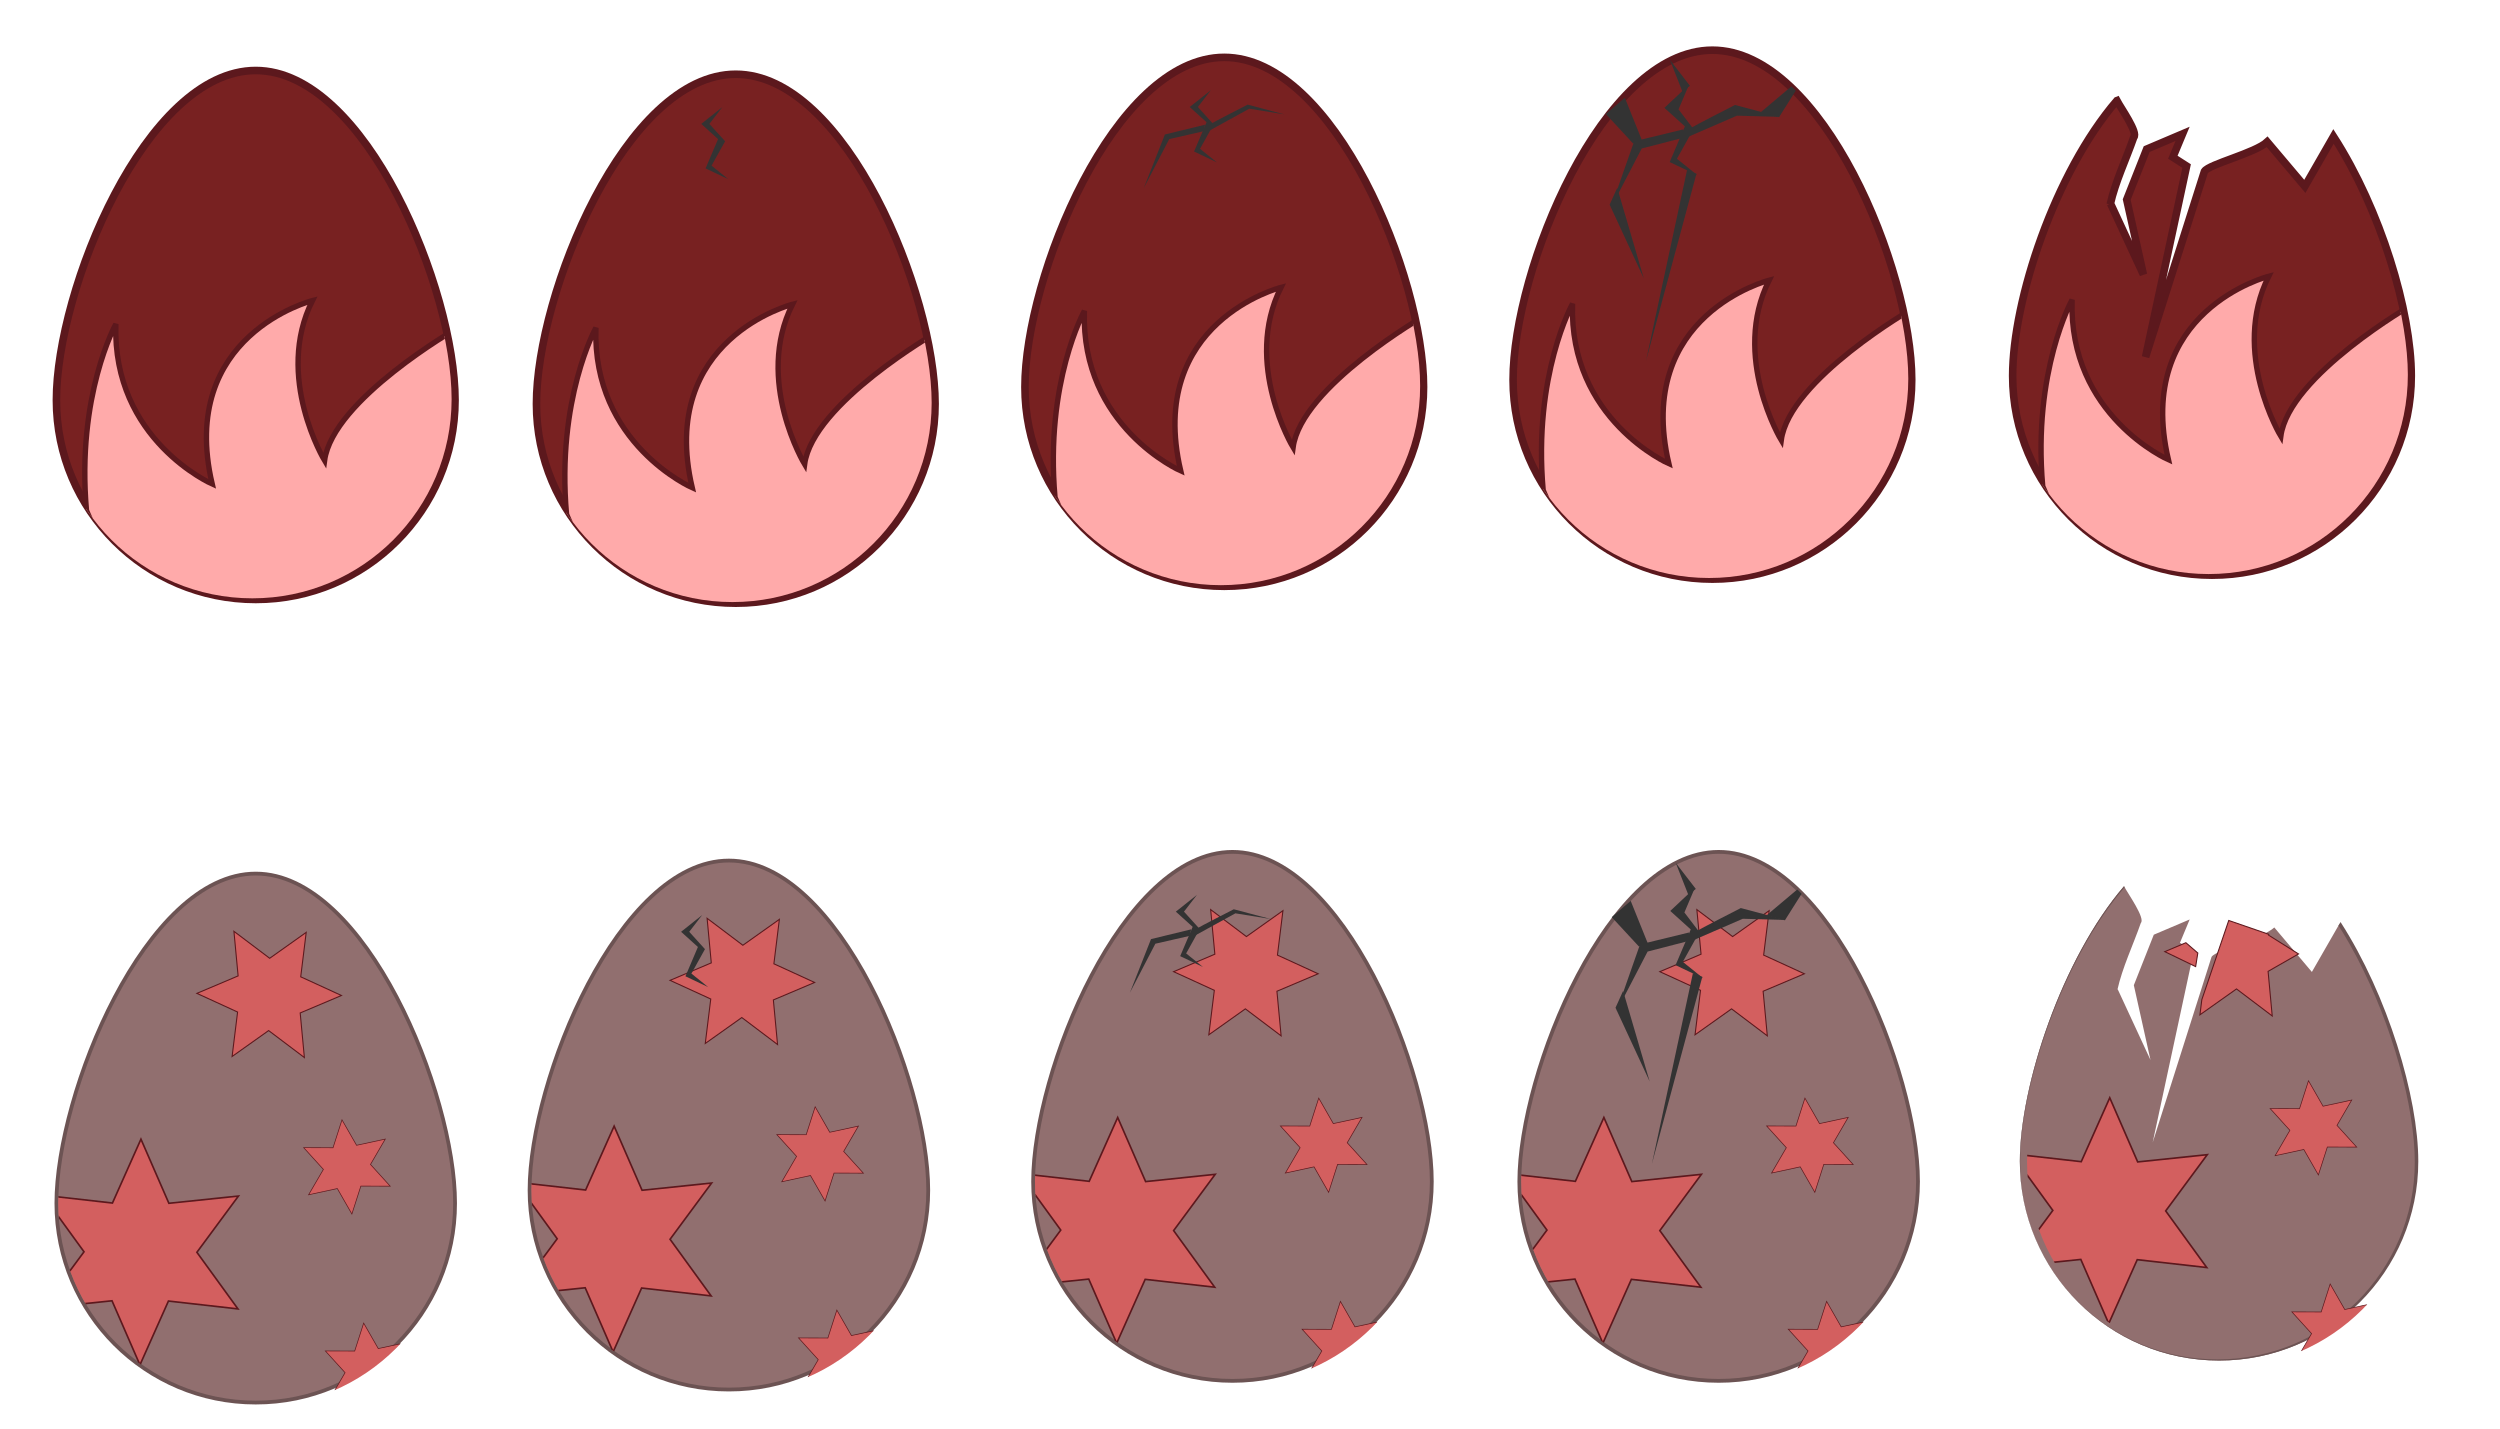
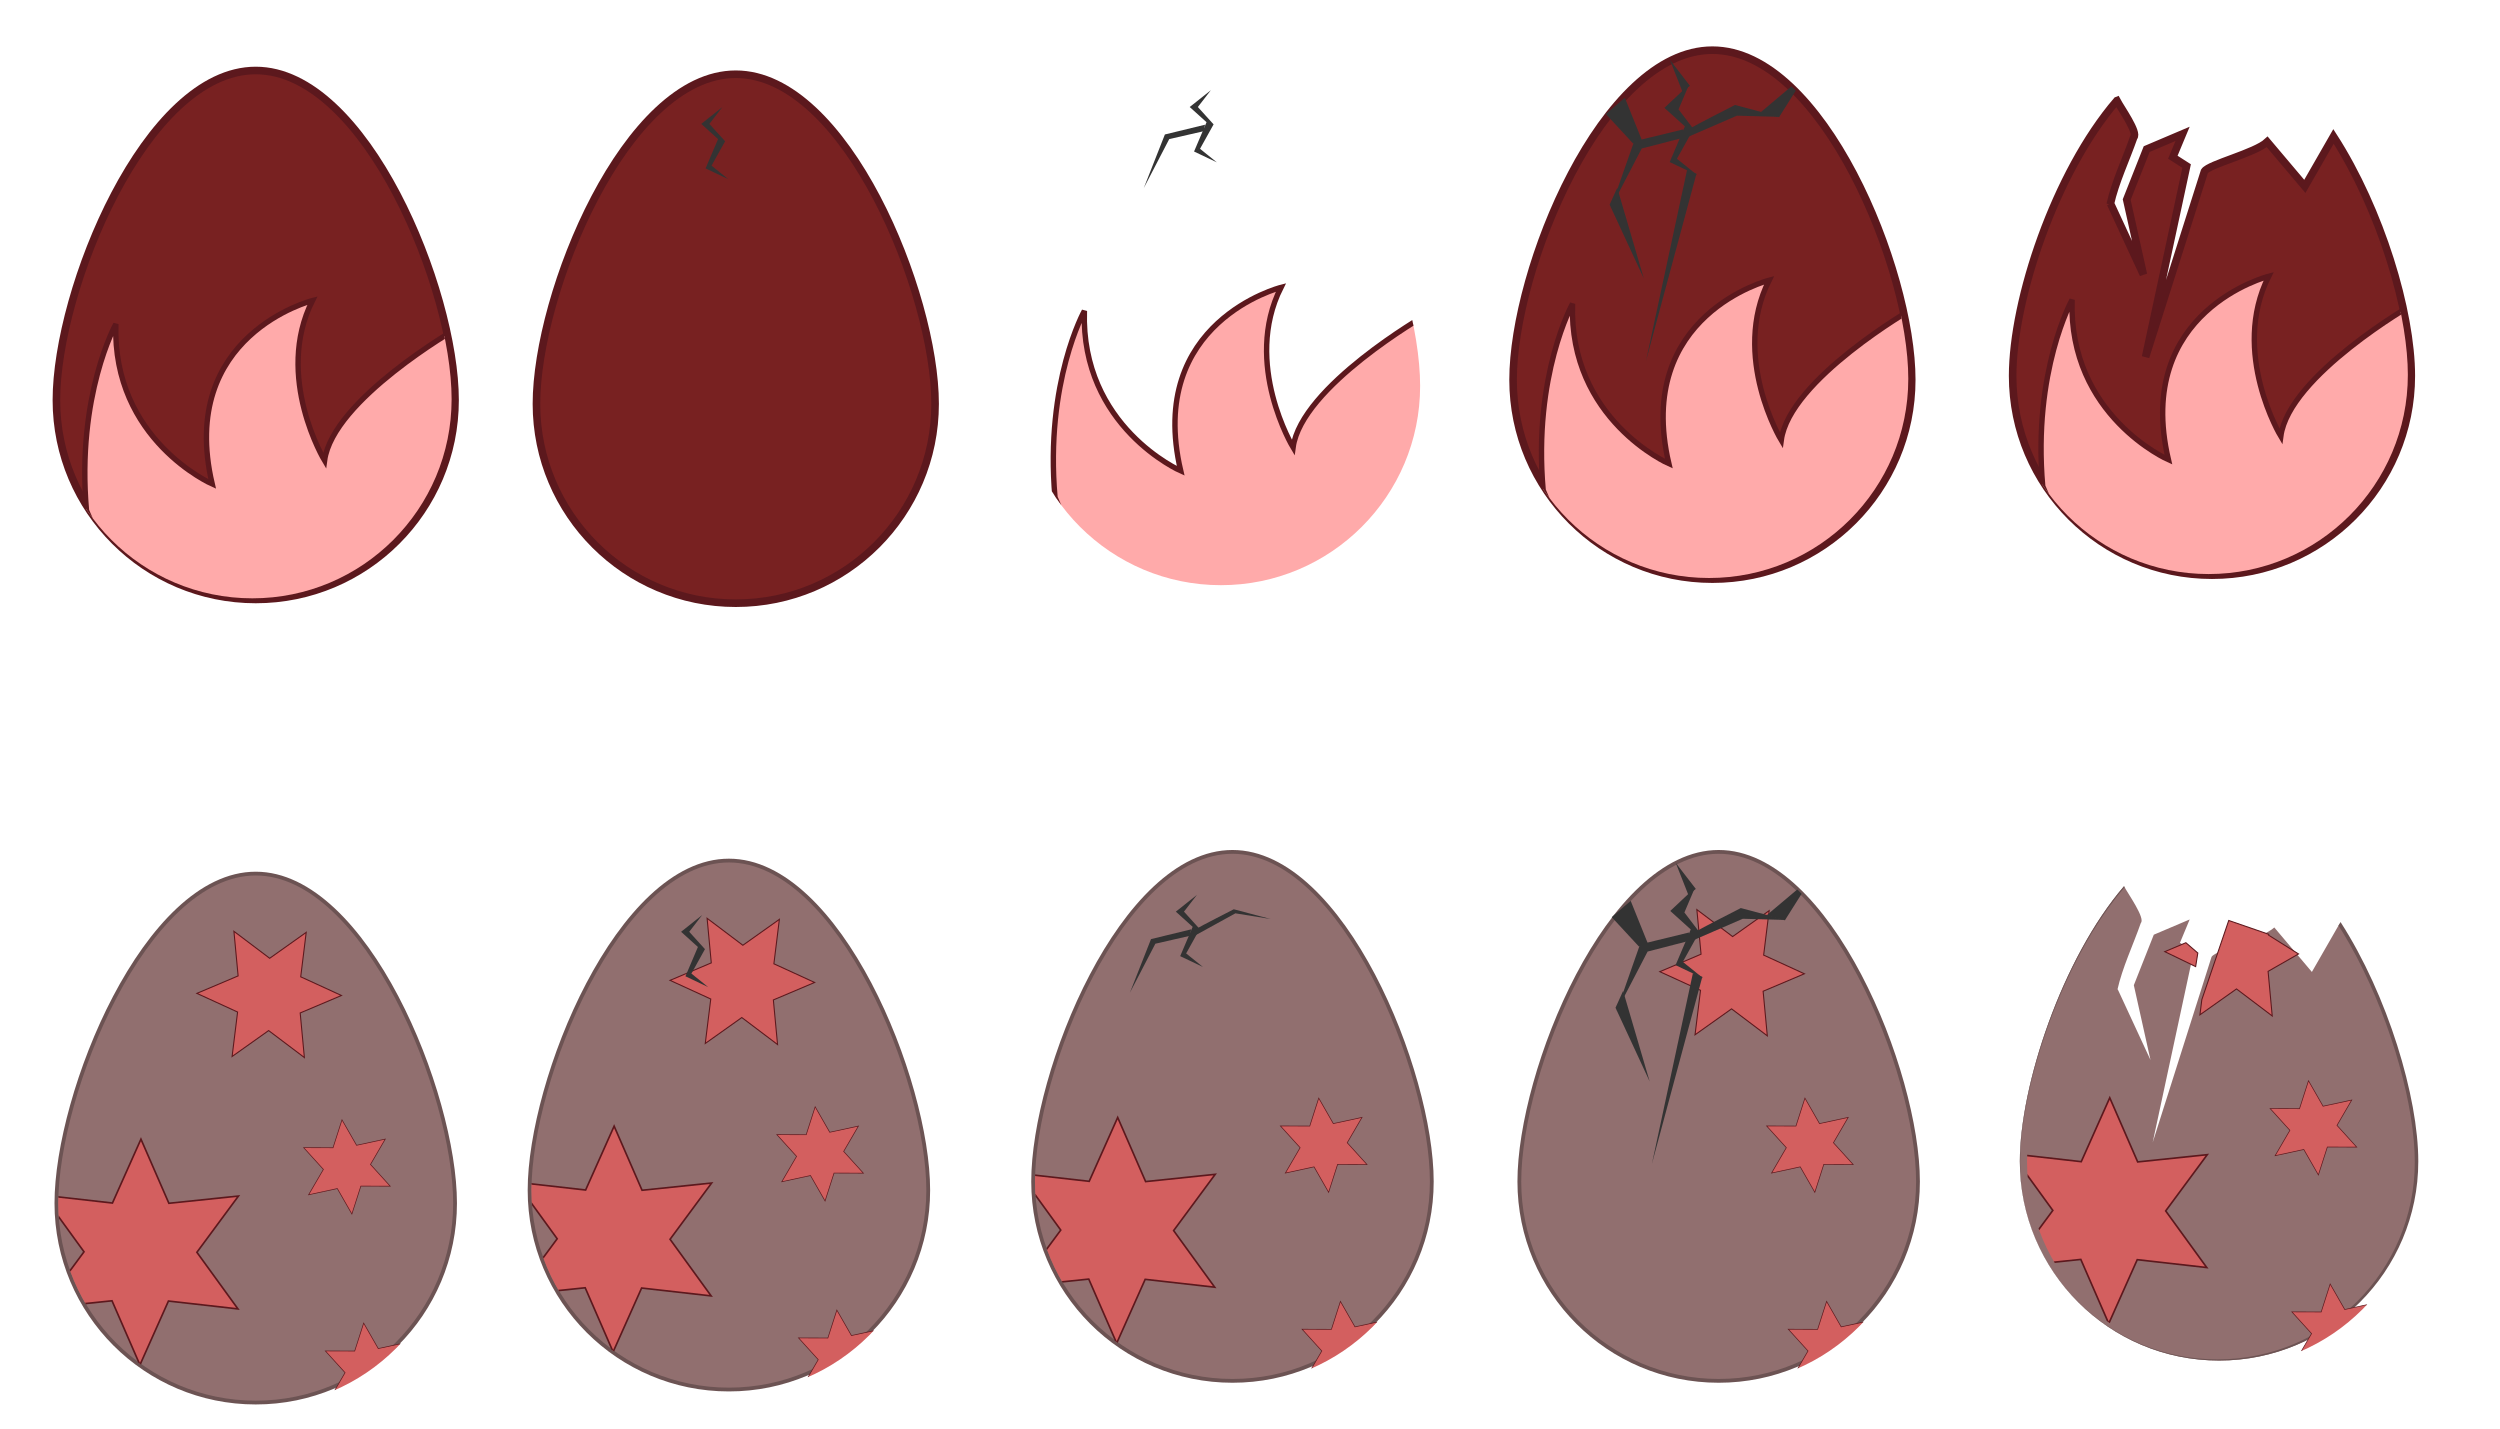
<svg xmlns="http://www.w3.org/2000/svg" xmlns:ns1="http://www.inkscape.org/namespaces/inkscape" xmlns:ns2="http://sodipodi.sourceforge.net/DTD/sodipodi-0.dtd" width="210mm" height="120mm" viewBox="0 0 744.094 425.197" id="svg21742" version="1.1" ns1:version="0.91 r13725" ns2:docname="Egg Hatching.svg" ns1:export-filename="C:\Users\Bill\Google Drive\Projects\The Game of Lifs\Lifs Art\Egg Hatching.png" ns1:export-xdpi="90" ns1:export-ydpi="90">
  <defs id="defs21744">
    <clipPath clipPathUnits="userSpaceOnUse" id="clipPath7810-5-7">
      <path style="opacity:1;fill:#ff00ff;fill-opacity:1;stroke:none;stroke-width:1.25;stroke-linecap:round;stroke-miterlimit:4;stroke-dasharray:none;stroke-opacity:1" d="m -2699.008,-470.471 c 157.549,115.218 191.866,336.339 76.648,493.889 -115.218,157.55 -336.339,191.866 -493.889,76.648 -157.549,-115.218 -378.387,-472.745 -263.169,-630.295 115.218,-157.549 522.861,-55.46 680.41,59.758 z" id="path7812-1-5" ns1:connector-curvature="0" ns2:nodetypes="sssss" />
    </clipPath>
    <clipPath clipPathUnits="userSpaceOnUse" id="clipPath7814-9-6">
      <path style="opacity:1;fill:#ff00ff;fill-opacity:1;stroke:none;stroke-width:1.25;stroke-linecap:round;stroke-miterlimit:4;stroke-dasharray:none;stroke-opacity:1" d="m -2418.997,-19.523 c 0,82.054 -66.518,148.571 -148.571,148.571 -82.054,4e-5 -148.571,-66.518 -148.571,-148.571 0,-82.054 66.518,-245.714 148.571,-245.714 82.054,2e-5 148.571,163.661 148.571,245.714 z" id="path7816-0-0" ns1:connector-curvature="0" ns2:nodetypes="sssss" />
    </clipPath>
    <clipPath clipPathUnits="userSpaceOnUse" id="clipPath6937">
      <path style="opacity:1;fill:#782121;fill-opacity:1;stroke:none;stroke-width:2.5;stroke-linecap:round;stroke-miterlimit:4;stroke-dasharray:none;stroke-opacity:1" d="m 3170.664,1312.981 c -20.431,23.783 -34.299,65.687 -34.299,90.58 0,36.226 29.368,65.592 65.594,65.592 36.226,0 65.592,-29.366 65.592,-65.592 0,-21.169 -10.037,-54.624 -25.602,-78.791 l -9.434,16.436 -12.375,-14.646 c -3.929,3.673 -19.18,7.338 -20.656,9.688 l -19.385,61.102 13.514,-62.836 -4.533,-2.902 3.203,-7.688 -11.814,5.021 -6.574,16.622 5.49,24.64 -10.797,-23.305 -0.109,0.211 c 1.644,-7.39 5.192,-14.774 7.725,-22.037 1.536,-1.533 -4.211,-9.59 -5.539,-12.094 z" id="path6939" ns1:connector-curvature="0" ns2:nodetypes="csssccccccccccccccc" />
    </clipPath>
    <clipPath clipPathUnits="userSpaceOnUse" id="clipPath7810-5-6">
      <path style="opacity:1;fill:#ff00ff;fill-opacity:1;stroke:none;stroke-width:1.25;stroke-linecap:round;stroke-miterlimit:4;stroke-dasharray:none;stroke-opacity:1" d="m -2699.008,-470.471 c 157.549,115.218 191.866,336.339 76.648,493.889 -115.218,157.55 -336.339,191.866 -493.889,76.648 -157.549,-115.218 -378.387,-472.745 -263.169,-630.295 115.218,-157.549 522.861,-55.46 680.41,59.758 z" id="path7812-1-0" ns1:connector-curvature="0" ns2:nodetypes="sssss" />
    </clipPath>
    <clipPath clipPathUnits="userSpaceOnUse" id="clipPath7814-9-9">
-       <path style="opacity:1;fill:#ff00ff;fill-opacity:1;stroke:none;stroke-width:1.25;stroke-linecap:round;stroke-miterlimit:4;stroke-dasharray:none;stroke-opacity:1" d="m -2418.997,-19.523 c 0,82.054 -66.518,148.571 -148.571,148.571 -82.054,4e-5 -148.571,-66.518 -148.571,-148.571 0,-82.054 66.518,-245.714 148.571,-245.714 82.054,2e-5 148.571,163.661 148.571,245.714 z" id="path7816-0-4" ns1:connector-curvature="0" ns2:nodetypes="sssss" />
+       <path style="opacity:1;fill:#ff00ff;fill-opacity:1;stroke:none;stroke-width:1.25;stroke-linecap:round;stroke-miterlimit:4;stroke-dasharray:none;stroke-opacity:1" d="m -2418.997,-19.523 z" id="path7816-0-4" ns1:connector-curvature="0" ns2:nodetypes="sssss" />
    </clipPath>
    <clipPath clipPathUnits="userSpaceOnUse" id="clipPath7810-5-9">
      <path style="opacity:1;fill:#ff00ff;fill-opacity:1;stroke:none;stroke-width:1.25;stroke-linecap:round;stroke-miterlimit:4;stroke-dasharray:none;stroke-opacity:1" d="m -2699.008,-470.471 c 157.549,115.218 191.866,336.339 76.648,493.889 -115.218,157.55 -336.339,191.866 -493.889,76.648 -157.549,-115.218 -378.387,-472.745 -263.169,-630.295 115.218,-157.549 522.861,-55.46 680.41,59.758 z" id="path7812-1-7" ns1:connector-curvature="0" ns2:nodetypes="sssss" />
    </clipPath>
    <clipPath clipPathUnits="userSpaceOnUse" id="clipPath7814-9-5">
      <path style="opacity:1;fill:#ff00ff;fill-opacity:1;stroke:none;stroke-width:1.25;stroke-linecap:round;stroke-miterlimit:4;stroke-dasharray:none;stroke-opacity:1" d="m -2418.997,-19.523 c 0,82.054 -66.518,148.571 -148.571,148.571 -82.054,4e-5 -148.571,-66.518 -148.571,-148.571 0,-82.054 66.518,-245.714 148.571,-245.714 82.054,2e-5 148.571,163.661 148.571,245.714 z" id="path7816-0-3" ns1:connector-curvature="0" ns2:nodetypes="sssss" />
    </clipPath>
    <clipPath clipPathUnits="userSpaceOnUse" id="clipPath7810-5-1">
      <path style="opacity:1;fill:#ff00ff;fill-opacity:1;stroke:none;stroke-width:1.25;stroke-linecap:round;stroke-miterlimit:4;stroke-dasharray:none;stroke-opacity:1" d="m -2699.008,-470.471 c 157.549,115.218 191.866,336.339 76.648,493.889 -115.218,157.55 -336.339,191.866 -493.889,76.648 -157.549,-115.218 -378.387,-472.745 -263.169,-630.295 115.218,-157.549 522.861,-55.46 680.41,59.758 z" id="path7812-1-3" ns1:connector-curvature="0" ns2:nodetypes="sssss" />
    </clipPath>
    <clipPath clipPathUnits="userSpaceOnUse" id="clipPath7814-9-7">
      <path style="opacity:1;fill:#ff00ff;fill-opacity:1;stroke:none;stroke-width:1.25;stroke-linecap:round;stroke-miterlimit:4;stroke-dasharray:none;stroke-opacity:1" d="m -2418.997,-19.523 c 0,82.054 -66.518,148.571 -148.571,148.571 -82.054,4e-5 -148.571,-66.518 -148.571,-148.571 0,-82.054 66.518,-245.714 148.571,-245.714 82.054,2e-5 148.571,163.661 148.571,245.714 z" id="path7816-0-7" ns1:connector-curvature="0" ns2:nodetypes="sssss" />
    </clipPath>
    <clipPath clipPathUnits="userSpaceOnUse" id="clipPath7810-5">
      <path style="opacity:1;fill:#ff00ff;fill-opacity:1;stroke:none;stroke-width:1.25;stroke-linecap:round;stroke-miterlimit:4;stroke-dasharray:none;stroke-opacity:1" d="m -2699.008,-470.471 c 157.549,115.218 191.866,336.339 76.648,493.889 -115.218,157.55 -336.339,191.866 -493.889,76.648 -157.549,-115.218 -378.387,-472.745 -263.169,-630.295 115.218,-157.549 522.861,-55.46 680.41,59.758 z" id="path7812-1" ns1:connector-curvature="0" ns2:nodetypes="sssss" />
    </clipPath>
    <clipPath clipPathUnits="userSpaceOnUse" id="clipPath7814-9">
      <path style="opacity:1;fill:#ff00ff;fill-opacity:1;stroke:none;stroke-width:1.25;stroke-linecap:round;stroke-miterlimit:4;stroke-dasharray:none;stroke-opacity:1" d="m -2418.997,-19.523 c 0,82.054 -66.518,148.571 -148.571,148.571 -82.054,4e-5 -148.571,-66.518 -148.571,-148.571 0,-82.054 66.518,-245.714 148.571,-245.714 82.054,2e-5 148.571,163.661 148.571,245.714 z" id="path7816-0" ns1:connector-curvature="0" ns2:nodetypes="sssss" />
    </clipPath>
    <clipPath clipPathUnits="userSpaceOnUse" id="clipPath7911-0-0">
      <path ns2:nodetypes="sssss" ns1:connector-curvature="0" id="path7913-9-3" d="m 2499.969,1068.273 c 0,36.226 -29.367,65.593 -65.593,65.593 -36.226,0 -65.593,-29.367 -65.593,-65.593 0,-36.226 29.367,-108.48 65.593,-108.48 36.226,1e-5 65.593,72.254 65.593,108.48 z" style="opacity:1;fill:#ff00ff;fill-opacity:1;stroke:#5c181d;stroke-width:2.5;stroke-linecap:round;stroke-miterlimit:4;stroke-dasharray:none;stroke-opacity:1" />
    </clipPath>
    <clipPath clipPathUnits="userSpaceOnUse" id="clipPath7911-0-1-0">
      <path ns2:nodetypes="sssss" ns1:connector-curvature="0" id="path7913-9-5-6" d="m 2499.969,1068.273 c 0,36.226 -29.367,65.593 -65.593,65.593 -36.226,0 -65.593,-29.367 -65.593,-65.593 0,-36.226 29.367,-108.48 65.593,-108.48 36.226,1e-5 65.593,72.254 65.593,108.48 z" style="opacity:1;fill:#ff00ff;fill-opacity:1;stroke:#5c181d;stroke-width:2.5;stroke-linecap:round;stroke-miterlimit:4;stroke-dasharray:none;stroke-opacity:1" />
    </clipPath>
    <clipPath clipPathUnits="userSpaceOnUse" id="clipPath7911-0-1">
-       <path ns2:nodetypes="sssss" ns1:connector-curvature="0" id="path7913-9-5" d="m 2499.969,1068.273 c 0,36.226 -29.367,65.593 -65.593,65.593 -36.226,0 -65.593,-29.367 -65.593,-65.593 0,-36.226 29.367,-108.48 65.593,-108.48 36.226,1e-5 65.593,72.254 65.593,108.48 z" style="opacity:1;fill:#ff00ff;fill-opacity:1;stroke:#5c181d;stroke-width:2.5;stroke-linecap:round;stroke-miterlimit:4;stroke-dasharray:none;stroke-opacity:1" />
-     </clipPath>
+       </clipPath>
    <clipPath clipPathUnits="userSpaceOnUse" id="clipPath7911-0">
      <path ns2:nodetypes="sssss" ns1:connector-curvature="0" id="path7913-9" d="m 2499.969,1068.273 c 0,36.226 -29.367,65.593 -65.593,65.593 -36.226,0 -65.593,-29.367 -65.593,-65.593 0,-36.226 29.367,-108.48 65.593,-108.48 36.226,1e-5 65.593,72.254 65.593,108.48 z" style="opacity:1;fill:#ff00ff;fill-opacity:1;stroke:#5c181d;stroke-width:2.5;stroke-linecap:round;stroke-miterlimit:4;stroke-dasharray:none;stroke-opacity:1" />
    </clipPath>
    <clipPath clipPathUnits="userSpaceOnUse" id="clipPath7911">
      <path ns2:nodetypes="sssss" ns1:connector-curvature="0" id="path7913" d="m 2499.969,1068.273 c 0,36.226 -29.367,65.593 -65.593,65.593 -36.226,0 -65.593,-29.367 -65.593,-65.593 0,-36.226 29.367,-108.48 65.593,-108.48 36.226,1e-5 65.593,72.254 65.593,108.48 z" style="opacity:1;fill:#ff00ff;fill-opacity:1;stroke:#5c181d;stroke-width:2.5;stroke-linecap:round;stroke-miterlimit:4;stroke-dasharray:none;stroke-opacity:1" />
    </clipPath>
  </defs>
  <ns2:namedview id="base" pagecolor="#ffffff" bordercolor="#666666" borderopacity="1.0" ns1:pageopacity="0.0" ns1:pageshadow="2" ns1:zoom="0.7" ns1:cx="176.89322" ns1:cy="164.13915" ns1:document-units="px" ns1:current-layer="layer1" showgrid="false" ns1:window-width="1366" ns1:window-height="745" ns1:window-x="-8" ns1:window-y="-8" ns1:window-maximized="1" />
  <g ns1:label="Layer 1" ns1:groupmode="layer" id="layer1" transform="translate(0,-627.165)">
    <path ns2:nodetypes="sssss" ns1:connector-curvature="0" id="path7745-3" d="m 135.44,746.262 c 0,32.764 -26.561,59.325 -59.325,59.325 -32.764,0 -59.325,-26.561 -59.325,-59.325 0,-32.764 26.561,-98.114 59.325,-98.114 32.764,0 59.325,65.35 59.325,98.114 z" style="opacity:1;fill:#782121;fill-opacity:1;stroke:#5c181d;stroke-width:2.261;stroke-linecap:round;stroke-miterlimit:4;stroke-dasharray:none;stroke-opacity:1" />
    <path style="fill:#ffaaaa;fill-opacity:1;fill-rule:evenodd;stroke:#5c181d;stroke-width:1.781px;stroke-linecap:butt;stroke-linejoin:miter;stroke-opacity:1" d="m 2501.588,1045.073 c 0,0 -40.737,23.382 -43.445,43.42 0,0 -16.601,-27.537 -3.993,-52.661 0,0 -44.48,11.321 -33.011,60.386 0,0 -32.953,-14.475 -31.712,-52.65 0,0 -13.018,23.372 -9.673,61.4 l 53.967,124.144 62.481,10.345 7.958,-191.288 z" id="path11224-6-3-6" ns1:connector-curvature="0" clip-path="url(#clipPath7911)" ns1:export-xdpi="45.000652" ns1:export-ydpi="45.000652" transform="matrix(0.904,0,0,0.904,-2125.558,-219.766)" />
    <path ns2:nodetypes="sssss" ns1:connector-curvature="0" id="path7745-3-7" d="m 569.003,740.214 c 0,32.764 -26.561,59.325 -59.325,59.325 -32.764,0 -59.325,-26.561 -59.325,-59.325 0,-32.764 26.561,-98.114 59.325,-98.114 32.764,0 59.325,65.35 59.325,98.114 z" style="opacity:1;fill:#782121;fill-opacity:1;stroke:#5c181d;stroke-width:2.261;stroke-linecap:round;stroke-miterlimit:4;stroke-dasharray:none;stroke-opacity:1" />
    <path transform="matrix(0.904,0,0,0.904,-1691.995,-225.815)" style="fill:#ffaaaa;fill-opacity:1;fill-rule:evenodd;stroke:#5c181d;stroke-width:1.781px;stroke-linecap:butt;stroke-linejoin:miter;stroke-opacity:1" d="m 2501.588,1045.073 c 0,0 -40.737,23.382 -43.445,43.42 0,0 -16.601,-27.537 -3.993,-52.661 0,0 -44.48,11.321 -33.011,60.386 0,0 -32.953,-14.475 -31.712,-52.65 0,0 -13.018,23.372 -9.673,61.4 l 53.967,124.144 62.481,10.345 7.958,-191.288 z" id="path11224-6-3-6-8" ns1:connector-curvature="0" clip-path="url(#clipPath7911-0)" ns1:export-xdpi="45.000652" ns1:export-ydpi="45.000652" />
    <path ns2:nodetypes="sssss" ns1:connector-curvature="0" id="path7745-3-7-5" d="m 278.319,747.375 c 0,32.764 -26.561,59.325 -59.325,59.325 -32.764,0 -59.325,-26.561 -59.325,-59.325 0,-32.764 26.561,-98.114 59.325,-98.114 32.764,0 59.325,65.35 59.325,98.114 z" style="opacity:1;fill:#782121;fill-opacity:1;stroke:#5c181d;stroke-width:2.261;stroke-linecap:round;stroke-miterlimit:4;stroke-dasharray:none;stroke-opacity:1" />
    <path transform="matrix(0.904,0,0,0.904,-1982.679,-218.653)" style="fill:#ffaaaa;fill-opacity:1;fill-rule:evenodd;stroke:#5c181d;stroke-width:1.781px;stroke-linecap:butt;stroke-linejoin:miter;stroke-opacity:1" d="m 2501.588,1045.073 c 0,0 -40.737,23.382 -43.445,43.42 0,0 -16.601,-27.537 -3.993,-52.661 0,0 -44.48,11.321 -33.011,60.386 0,0 -32.953,-14.475 -31.712,-52.65 0,0 -13.018,23.372 -9.673,61.4 l 53.967,124.144 62.481,10.345 7.958,-191.288 z" id="path11224-6-3-6-8-3" ns1:connector-curvature="0" clip-path="url(#clipPath7911-0-1)" ns1:export-xdpi="45.000652" ns1:export-ydpi="45.000652" />
    <path style="fill:#333333;fill-opacity:1;fill-rule:evenodd;stroke:none;stroke-width:1px;stroke-linecap:butt;stroke-linejoin:miter;stroke-opacity:1" d="m 213.72,668.563 -5.007,-4.522 6.299,-5.007 -3.876,5.007 4.684,5.168 -4.038,7.268 5.007,4.038 -6.783,-3.23 z" id="path8092" ns1:connector-curvature="0" />
-     <path ns2:nodetypes="sssss" ns1:connector-curvature="0" id="path7745-3-7-5-4" d="m 423.71,742.35 c 0,32.764 -26.561,59.325 -59.325,59.325 -32.764,0 -59.325,-26.561 -59.325,-59.325 0,-32.764 26.561,-98.114 59.325,-98.114 32.764,0 59.325,65.35 59.325,98.114 z" style="opacity:1;fill:#782121;fill-opacity:1;stroke:#5c181d;stroke-width:2.261;stroke-linecap:round;stroke-miterlimit:4;stroke-dasharray:none;stroke-opacity:1" />
    <path transform="matrix(0.904,0,0,0.904,-1837.289,-223.678)" style="fill:#ffaaaa;fill-opacity:1;fill-rule:evenodd;stroke:#5c181d;stroke-width:1.781px;stroke-linecap:butt;stroke-linejoin:miter;stroke-opacity:1" d="m 2501.588,1045.073 c 0,0 -40.737,23.382 -43.445,43.42 0,0 -16.601,-27.537 -3.993,-52.661 0,0 -44.48,11.321 -33.011,60.386 0,0 -32.953,-14.475 -31.712,-52.65 0,0 -13.018,23.372 -9.673,61.4 l 53.967,124.144 62.481,10.345 7.958,-191.288 z" id="path11224-6-3-6-8-3-9" ns1:connector-curvature="0" clip-path="url(#clipPath7911-0-1-0)" ns1:export-xdpi="45.000652" ns1:export-ydpi="45.000652" />
    <path style="fill:#333333;fill-opacity:1;fill-rule:evenodd;stroke:none;stroke-width:1px;stroke-linecap:butt;stroke-linejoin:miter;stroke-opacity:1" d="m 359.111,663.538 -5.007,-4.522 6.299,-5.007 -3.876,5.007 4.684,5.168 -4.038,7.268 5.007,4.038 -6.783,-3.23 z" id="path8092-7" ns1:connector-curvature="0" />
-     <path style="fill:#333333;fill-opacity:1;fill-rule:evenodd;stroke:none;stroke-width:1px;stroke-linecap:butt;stroke-linejoin:miter;stroke-opacity:1" d="m 360.523,663.96 c 0.404,-0.323 10.821,-5.653 10.821,-5.653 l 10.982,2.907 -10.498,-1.696 -12.032,6.622 z" id="path8121" ns1:connector-curvature="0" />
    <path style="fill:#333333;fill-opacity:1;fill-rule:evenodd;stroke:none;stroke-width:1px;stroke-linecap:butt;stroke-linejoin:miter;stroke-opacity:1" d="m 358.666,664.283 -11.952,2.907 -6.299,15.989 7.591,-14.617 10.256,-2.342 z" id="path8123" ns1:connector-curvature="0" />
    <path style="fill:#333333;fill-opacity:1;fill-rule:evenodd;stroke:none;stroke-width:1px;stroke-linecap:butt;stroke-linejoin:miter;stroke-opacity:1" d="m 501.484,664.779 -6.098,-5.508 7.329,-6.898 -3.122,7.354 4.448,5.838 -4.918,8.852 6.098,4.918 -8.262,-3.934 z" id="path8092-7-0" ns1:connector-curvature="0" ns2:nodetypes="ccccccccc" />
    <path style="fill:#333333;fill-opacity:1;fill-rule:evenodd;stroke:none;stroke-width:1px;stroke-linecap:butt;stroke-linejoin:miter;stroke-opacity:1" d="m 503.204,665.293 c 0.492,-0.394 13.18,-6.885 13.18,-6.885 l 13.377,3.541 -12.786,-0.352 -14.655,6.352 z" id="path8121-7" ns1:connector-curvature="0" ns2:nodetypes="cccccc" />
    <path style="fill:#333333;fill-opacity:1;fill-rule:evenodd;stroke:none;stroke-width:1px;stroke-linecap:butt;stroke-linejoin:miter;stroke-opacity:1" d="m 500.941,665.686 -14.557,3.541 -6.987,19.932 9.246,-17.803 12.377,-3.195 z" id="path8123-2" ns1:connector-curvature="0" ns2:nodetypes="cccccc" />
    <path style="fill:#333333;fill-opacity:1;fill-rule:evenodd;stroke:none;stroke-width:1px;stroke-linecap:butt;stroke-linejoin:miter;stroke-opacity:1" d="m 502.132,677.752 -12.224,56.843 15.02,-55.72 z" id="path8146" ns1:connector-curvature="0" ns2:nodetypes="cccc" />
    <path style="fill:#333333;fill-opacity:1;fill-rule:evenodd;stroke:none;stroke-width:1px;stroke-linecap:butt;stroke-linejoin:miter;stroke-opacity:1" d="m 479.087,688.081 10.175,21.965 -7.914,-26.972 z" id="path8148" ns1:connector-curvature="0" />
    <path style="fill:#333333;fill-opacity:1;fill-rule:evenodd;stroke:none;stroke-width:1px;stroke-linecap:butt;stroke-linejoin:miter;stroke-opacity:1" d="m 523.986,660.624 9.206,-7.752 1.292,1.292 -4.976,7.886 z" id="path8150" ns1:connector-curvature="0" ns2:nodetypes="ccccc" />
    <path style="fill:#333333;fill-opacity:1;fill-rule:evenodd;stroke:none;stroke-width:1px;stroke-linecap:butt;stroke-linejoin:miter;stroke-opacity:1" d="m 500.765,654.479 -3.75,-9.521 5.976,7.752 z" id="path8152" ns1:connector-curvature="0" ns2:nodetypes="cccc" />
    <path style="fill:#333333;fill-opacity:1;fill-rule:evenodd;stroke:none;stroke-width:1px;stroke-linecap:butt;stroke-linejoin:miter;stroke-opacity:1" d="m 486.032,669.83 -8.075,-8.721 5.653,-4.845 5.33,13.244 z" id="path8155" ns1:connector-curvature="0" />
    <path style="opacity:1;fill:#782121;fill-opacity:1;stroke:#5c181d;stroke-width:2.261;stroke-linecap:round;stroke-miterlimit:4;stroke-dasharray:none;stroke-opacity:1" d="m 630.061,657.112 c -18.478,21.51 -31.021,59.41 -31.021,81.925 0,32.764 26.562,59.324 59.326,59.324 32.764,0 59.324,-26.56 59.324,-59.324 0,-19.146 -9.078,-49.404 -23.155,-71.262 l -8.532,14.865 -11.192,-13.247 c -3.554,3.322 -17.347,6.637 -18.682,8.762 l -17.532,55.263 12.222,-56.832 -4.1,-2.625 2.897,-6.953 -10.685,4.541 -5.946,15.033 4.965,22.286 -9.765,-21.078 -0.099,0.191 c 1.487,-6.684 4.696,-13.362 6.987,-19.931 1.39,-1.386 -3.809,-8.674 -5.01,-10.938 z" id="path7745-3-7-7" ns1:connector-curvature="0" ns2:nodetypes="csssccccccccccccccc" />
    <path transform="matrix(0.904,0,0,0.904,-1543.309,-226.992)" style="fill:#ffaaaa;fill-opacity:1;fill-rule:evenodd;stroke:#5c181d;stroke-width:1.781px;stroke-linecap:butt;stroke-linejoin:miter;stroke-opacity:1" d="m 2501.588,1045.073 c 0,0 -40.737,23.382 -43.445,43.42 0,0 -16.601,-27.537 -3.993,-52.661 0,0 -44.48,11.321 -33.011,60.386 0,0 -32.953,-14.475 -31.712,-52.65 0,0 -13.018,23.372 -9.673,61.4 l 53.967,124.144 62.481,10.345 7.958,-191.288 z" id="path11224-6-3-6-8-5" ns1:connector-curvature="0" clip-path="url(#clipPath7911-0-0)" ns1:export-xdpi="45.000652" ns1:export-ydpi="45.000652" />
    <path ns2:nodetypes="sssss" ns1:connector-curvature="0" id="path7745-7" d="m 135.44,985.294 c 0,32.764 -26.561,59.325 -59.325,59.325 -32.764,0 -59.325,-26.561 -59.325,-59.325 0,-32.764 26.561,-98.114 59.325,-98.114 32.764,0 59.325,65.35 59.325,98.114 z" style="opacity:1;fill:#916f6f;fill-opacity:1;stroke:#6c5353;stroke-width:1.131;stroke-linecap:round;stroke-miterlimit:4;stroke-dasharray:none;stroke-opacity:1" />
    <path transform="matrix(0.399,0,0,0.399,1101.073,993.009)" clip-path="url(#clipPath7814-9)" d="m -2582.083,59.496 -51.844,-5.872 -21.264,47.646 -20.836,-47.835 -51.895,5.408 31.008,-41.962 -30.631,-42.238 51.844,5.872 21.264,-47.646 20.836,47.835 51.895,-5.408 -31.008,41.962 z" ns1:randomized="0" ns1:rounded="0" ns1:flatsided="false" ns2:arg2="1.0516732" ns2:arg1="0.52807445" ns2:r2="42.100464" ns2:r1="84.200928" ns2:cy="17.069666" ns2:cx="-2654.8142" ns2:sides="6" id="path7748-8" style="opacity:1;fill:#d35f5f;fill-opacity:1;stroke:#5c181d;stroke-width:1.25;stroke-linecap:round;stroke-miterlimit:4;stroke-dasharray:none;stroke-opacity:1" ns2:type="star" />
    <path transform="matrix(0.22,0.13,-0.13,0.22,619.394,1294.314)" d="m -2483.088,-134.453 -51.844,-5.872 -21.264,47.646 -20.836,-47.835 -51.895,5.408 31.008,-41.962 -30.631,-42.238 51.844,5.872 21.264,-47.646 20.836,47.835 51.895,-5.408 -31.008,41.962 z" ns1:randomized="0" ns1:rounded="0" ns1:flatsided="false" ns2:arg2="1.0516732" ns2:arg1="0.52807445" ns2:r2="42.100464" ns2:r1="84.200928" ns2:cy="-176.87962" ns2:cx="-2555.8191" ns2:sides="6" id="path7748-6-4" style="opacity:1;fill:#d35f5f;fill-opacity:1;stroke:#5c181d;stroke-width:1.25;stroke-linecap:round;stroke-miterlimit:4;stroke-dasharray:none;stroke-opacity:1" ns2:type="star" />
    <path transform="matrix(0.099,0.135,-0.135,0.099,332.409,1337.033)" d="m -2483.088,-134.453 -51.844,-5.872 -21.264,47.646 -20.836,-47.835 -51.895,5.408 31.008,-41.962 -30.631,-42.238 51.844,5.872 21.264,-47.646 20.836,47.835 51.895,-5.408 -31.008,41.962 z" ns1:randomized="0" ns1:rounded="0" ns1:flatsided="false" ns2:arg2="1.0516732" ns2:arg1="0.52807445" ns2:r2="42.100464" ns2:r1="84.200928" ns2:cy="-176.87962" ns2:cx="-2555.8191" ns2:sides="6" id="path7748-6-5-7" style="opacity:1;fill:#d35f5f;fill-opacity:1;stroke:#5c181d;stroke-width:1.25;stroke-linecap:round;stroke-miterlimit:4;stroke-dasharray:none;stroke-opacity:1" ns2:type="star" />
    <path clip-path="url(#clipPath7810-5)" ns1:transform-center-y="-44.369037" ns1:transform-center-x="1.6133803" transform="matrix(0.099,0.135,-0.135,0.099,338.862,1397.536)" d="m -2483.088,-134.453 -51.844,-5.872 -21.264,47.646 -20.836,-47.835 -51.895,5.408 31.008,-41.962 -30.631,-42.238 51.844,5.872 21.264,-47.646 20.836,47.835 51.895,-5.408 -31.008,41.962 z" ns1:randomized="0" ns1:rounded="0" ns1:flatsided="false" ns2:arg2="1.0516732" ns2:arg1="0.52807445" ns2:r2="42.100464" ns2:r1="84.200928" ns2:cy="-176.87962" ns2:cx="-2555.8191" ns2:sides="6" id="path7748-6-5-5-5" style="opacity:1;fill:#d35f5f;fill-opacity:1;stroke:#5c181d;stroke-width:1.25;stroke-linecap:round;stroke-miterlimit:4;stroke-dasharray:none;stroke-opacity:1" ns2:type="star" />
    <path ns2:nodetypes="sssss" ns1:connector-curvature="0" id="path7745-7-0" d="m 276.275,981.418 c 0,32.764 -26.561,59.325 -59.325,59.325 -32.764,0 -59.325,-26.561 -59.325,-59.325 0,-32.764 26.561,-98.114 59.325,-98.114 32.764,0 59.325,65.35 59.325,98.114 z" style="opacity:1;fill:#916f6f;fill-opacity:1;stroke:#6c5353;stroke-width:1.131;stroke-linecap:round;stroke-miterlimit:4;stroke-dasharray:none;stroke-opacity:1" />
    <path transform="matrix(0.399,0,0,0.399,1241.908,989.133)" clip-path="url(#clipPath7814-9-7)" d="m -2582.083,59.496 -51.844,-5.872 -21.264,47.646 -20.836,-47.835 -51.895,5.408 31.008,-41.962 -30.631,-42.238 51.844,5.872 21.264,-47.646 20.836,47.835 51.895,-5.408 -31.008,41.962 z" ns1:randomized="0" ns1:rounded="0" ns1:flatsided="false" ns2:arg2="1.0516732" ns2:arg1="0.52807445" ns2:r2="42.100464" ns2:r1="84.200928" ns2:cy="17.069666" ns2:cx="-2654.8142" ns2:sides="6" id="path7748-8-2" style="opacity:1;fill:#d35f5f;fill-opacity:1;stroke:#5c181d;stroke-width:1.25;stroke-linecap:round;stroke-miterlimit:4;stroke-dasharray:none;stroke-opacity:1" ns2:type="star" />
    <path transform="matrix(0.22,0.13,-0.13,0.22,760.228,1290.438)" d="m -2483.088,-134.453 -51.844,-5.872 -21.264,47.646 -20.836,-47.835 -51.895,5.408 31.008,-41.962 -30.631,-42.238 51.844,5.872 21.264,-47.646 20.836,47.835 51.895,-5.408 -31.008,41.962 z" ns1:randomized="0" ns1:rounded="0" ns1:flatsided="false" ns2:arg2="1.0516732" ns2:arg1="0.52807445" ns2:r2="42.100464" ns2:r1="84.200928" ns2:cy="-176.87962" ns2:cx="-2555.8191" ns2:sides="6" id="path7748-6-4-4" style="opacity:1;fill:#d35f5f;fill-opacity:1;stroke:#5c181d;stroke-width:1.25;stroke-linecap:round;stroke-miterlimit:4;stroke-dasharray:none;stroke-opacity:1" ns2:type="star" />
    <path transform="matrix(0.099,0.135,-0.135,0.099,473.243,1333.157)" d="m -2483.088,-134.453 -51.844,-5.872 -21.264,47.646 -20.836,-47.835 -51.895,5.408 31.008,-41.962 -30.631,-42.238 51.844,5.872 21.264,-47.646 20.836,47.835 51.895,-5.408 -31.008,41.962 z" ns1:randomized="0" ns1:rounded="0" ns1:flatsided="false" ns2:arg2="1.0516732" ns2:arg1="0.52807445" ns2:r2="42.100464" ns2:r1="84.200928" ns2:cy="-176.87962" ns2:cx="-2555.8191" ns2:sides="6" id="path7748-6-5-7-8" style="opacity:1;fill:#d35f5f;fill-opacity:1;stroke:#5c181d;stroke-width:1.25;stroke-linecap:round;stroke-miterlimit:4;stroke-dasharray:none;stroke-opacity:1" ns2:type="star" />
    <path clip-path="url(#clipPath7810-5-1)" ns1:transform-center-y="-44.369044" ns1:transform-center-x="1.6133817" transform="matrix(0.099,0.135,-0.135,0.099,479.697,1393.66)" d="m -2483.088,-134.453 -51.844,-5.872 -21.264,47.646 -20.836,-47.835 -51.895,5.408 31.008,-41.962 -30.631,-42.238 51.844,5.872 21.264,-47.646 20.836,47.835 51.895,-5.408 -31.008,41.962 z" ns1:randomized="0" ns1:rounded="0" ns1:flatsided="false" ns2:arg2="1.0516732" ns2:arg1="0.52807445" ns2:r2="42.100464" ns2:r1="84.200928" ns2:cy="-176.87962" ns2:cx="-2555.8191" ns2:sides="6" id="path7748-6-5-5-5-4" style="opacity:1;fill:#d35f5f;fill-opacity:1;stroke:#5c181d;stroke-width:1.25;stroke-linecap:round;stroke-miterlimit:4;stroke-dasharray:none;stroke-opacity:1" ns2:type="star" />
    <path ns2:nodetypes="sssss" ns1:connector-curvature="0" id="path7745-7-2" d="m 426.154,978.833 c 0,32.764 -26.561,59.325 -59.325,59.325 -32.764,0 -59.325,-26.561 -59.325,-59.325 0,-32.764 26.561,-98.114 59.325,-98.114 32.764,0 59.325,65.35 59.325,98.114 z" style="opacity:1;fill:#916f6f;fill-opacity:1;stroke:#6c5353;stroke-width:1.131;stroke-linecap:round;stroke-miterlimit:4;stroke-dasharray:none;stroke-opacity:1" />
    <path transform="matrix(0.399,0,0,0.399,1391.787,986.549)" clip-path="url(#clipPath7814-9-5)" d="m -2582.083,59.496 -51.844,-5.872 -21.264,47.646 -20.836,-47.835 -51.895,5.408 31.008,-41.962 -30.631,-42.238 51.844,5.872 21.264,-47.646 20.836,47.835 51.895,-5.408 -31.008,41.962 z" ns1:randomized="0" ns1:rounded="0" ns1:flatsided="false" ns2:arg2="1.0516732" ns2:arg1="0.52807445" ns2:r2="42.100464" ns2:r1="84.200928" ns2:cy="17.069666" ns2:cx="-2654.8142" ns2:sides="6" id="path7748-8-6" style="opacity:1;fill:#d35f5f;fill-opacity:1;stroke:#5c181d;stroke-width:1.25;stroke-linecap:round;stroke-miterlimit:4;stroke-dasharray:none;stroke-opacity:1" ns2:type="star" />
-     <path transform="matrix(0.22,0.13,-0.13,0.22,910.108,1287.853)" d="m -2483.088,-134.453 -51.844,-5.872 -21.264,47.646 -20.836,-47.835 -51.895,5.408 31.008,-41.962 -30.631,-42.238 51.844,5.872 21.264,-47.646 20.836,47.835 51.895,-5.408 -31.008,41.962 z" ns1:randomized="0" ns1:rounded="0" ns1:flatsided="false" ns2:arg2="1.0516732" ns2:arg1="0.52807445" ns2:r2="42.100464" ns2:r1="84.200928" ns2:cy="-176.87962" ns2:cx="-2555.8191" ns2:sides="6" id="path7748-6-4-8" style="opacity:1;fill:#d35f5f;fill-opacity:1;stroke:#5c181d;stroke-width:1.25;stroke-linecap:round;stroke-miterlimit:4;stroke-dasharray:none;stroke-opacity:1" ns2:type="star" />
    <path transform="matrix(0.099,0.135,-0.135,0.099,623.123,1330.573)" d="m -2483.088,-134.453 -51.844,-5.872 -21.264,47.646 -20.836,-47.835 -51.895,5.408 31.008,-41.962 -30.631,-42.238 51.844,5.872 21.264,-47.646 20.836,47.835 51.895,-5.408 -31.008,41.962 z" ns1:randomized="0" ns1:rounded="0" ns1:flatsided="false" ns2:arg2="1.0516732" ns2:arg1="0.52807445" ns2:r2="42.100464" ns2:r1="84.200928" ns2:cy="-176.87962" ns2:cx="-2555.8191" ns2:sides="6" id="path7748-6-5-7-6" style="opacity:1;fill:#d35f5f;fill-opacity:1;stroke:#5c181d;stroke-width:1.25;stroke-linecap:round;stroke-miterlimit:4;stroke-dasharray:none;stroke-opacity:1" ns2:type="star" />
    <path clip-path="url(#clipPath7810-5-9)" ns1:transform-center-y="-44.369039" ns1:transform-center-x="1.6133871" transform="matrix(0.099,0.135,-0.135,0.099,629.576,1391.076)" d="m -2483.088,-134.453 -51.844,-5.872 -21.264,47.646 -20.836,-47.835 -51.895,5.408 31.008,-41.962 -30.631,-42.238 51.844,5.872 21.264,-47.646 20.836,47.835 51.895,-5.408 -31.008,41.962 z" ns1:randomized="0" ns1:rounded="0" ns1:flatsided="false" ns2:arg2="1.0516732" ns2:arg1="0.52807445" ns2:r2="42.100464" ns2:r1="84.200928" ns2:cy="-176.87962" ns2:cx="-2555.8191" ns2:sides="6" id="path7748-6-5-5-5-9" style="opacity:1;fill:#d35f5f;fill-opacity:1;stroke:#5c181d;stroke-width:1.25;stroke-linecap:round;stroke-miterlimit:4;stroke-dasharray:none;stroke-opacity:1" ns2:type="star" />
    <path ns2:nodetypes="sssss" ns1:connector-curvature="0" id="path7745-7-06" d="m 570.865,978.833 c 0,32.764 -26.561,59.325 -59.325,59.325 -32.764,0 -59.325,-26.561 -59.325,-59.325 0,-32.764 26.561,-98.114 59.325,-98.114 32.764,0 59.325,65.35 59.325,98.114 z" style="opacity:1;fill:#916f6f;fill-opacity:1;stroke:#6c5353;stroke-width:1.131;stroke-linecap:round;stroke-miterlimit:4;stroke-dasharray:none;stroke-opacity:1" />
    <path transform="matrix(0.399,0,0,0.399,1536.498,986.549)" clip-path="url(#clipPath7814-9-9)" d="m -2582.083,59.496 -51.844,-5.872 -21.264,47.646 -20.836,-47.835 -51.895,5.408 31.008,-41.962 -30.631,-42.238 51.844,5.872 21.264,-47.646 20.836,47.835 51.895,-5.408 -31.008,41.962 z" ns1:randomized="0" ns1:rounded="0" ns1:flatsided="false" ns2:arg2="1.0516732" ns2:arg1="0.52807445" ns2:r2="42.100464" ns2:r1="84.200928" ns2:cy="17.069666" ns2:cx="-2654.8142" ns2:sides="6" id="path7748-8-5" style="opacity:1;fill:#d35f5f;fill-opacity:1;stroke:#5c181d;stroke-width:1.25;stroke-linecap:round;stroke-miterlimit:4;stroke-dasharray:none;stroke-opacity:1" ns2:type="star" />
    <path transform="matrix(0.22,0.13,-0.13,0.22,1054.819,1287.853)" d="m -2483.088,-134.453 -51.844,-5.872 -21.264,47.646 -20.836,-47.835 -51.895,5.408 31.008,-41.962 -30.631,-42.238 51.844,5.872 21.264,-47.646 20.836,47.835 51.895,-5.408 -31.008,41.962 z" ns1:randomized="0" ns1:rounded="0" ns1:flatsided="false" ns2:arg2="1.0516732" ns2:arg1="0.52807445" ns2:r2="42.100464" ns2:r1="84.200928" ns2:cy="-176.87962" ns2:cx="-2555.8191" ns2:sides="6" id="path7748-6-4-5" style="opacity:1;fill:#d35f5f;fill-opacity:1;stroke:#5c181d;stroke-width:1.25;stroke-linecap:round;stroke-miterlimit:4;stroke-dasharray:none;stroke-opacity:1" ns2:type="star" />
    <path transform="matrix(0.099,0.135,-0.135,0.099,767.833,1330.573)" d="m -2483.088,-134.453 -51.844,-5.872 -21.264,47.646 -20.836,-47.835 -51.895,5.408 31.008,-41.962 -30.631,-42.238 51.844,5.872 21.264,-47.646 20.836,47.835 51.895,-5.408 -31.008,41.962 z" ns1:randomized="0" ns1:rounded="0" ns1:flatsided="false" ns2:arg2="1.0516732" ns2:arg1="0.52807445" ns2:r2="42.100464" ns2:r1="84.200928" ns2:cy="-176.87962" ns2:cx="-2555.8191" ns2:sides="6" id="path7748-6-5-7-0" style="opacity:1;fill:#d35f5f;fill-opacity:1;stroke:#5c181d;stroke-width:1.25;stroke-linecap:round;stroke-miterlimit:4;stroke-dasharray:none;stroke-opacity:1" ns2:type="star" />
    <path clip-path="url(#clipPath7810-5-6)" ns1:transform-center-y="-44.369039" ns1:transform-center-x="1.6133812" transform="matrix(0.099,0.135,-0.135,0.099,774.287,1391.076)" d="m -2483.088,-134.453 -51.844,-5.872 -21.264,47.646 -20.836,-47.835 -51.895,5.408 31.008,-41.962 -30.631,-42.238 51.844,5.872 21.264,-47.646 20.836,47.835 51.895,-5.408 -31.008,41.962 z" ns1:randomized="0" ns1:rounded="0" ns1:flatsided="false" ns2:arg2="1.0516732" ns2:arg1="0.52807445" ns2:r2="42.100464" ns2:r1="84.200928" ns2:cy="-176.87962" ns2:cx="-2555.8191" ns2:sides="6" id="path7748-6-5-5-5-1" style="opacity:1;fill:#d35f5f;fill-opacity:1;stroke:#5c181d;stroke-width:1.25;stroke-linecap:round;stroke-miterlimit:4;stroke-dasharray:none;stroke-opacity:1" ns2:type="star" />
    <path transform="matrix(0.904,0,0,0.904,-2234.091,-295.998)" ns2:nodetypes="sssss" ns1:connector-curvature="0" id="path7745-7-8" d="m 3267.021,1403.806 c 0,36.226 -29.367,65.593 -65.593,65.593 -36.226,0 -65.593,-29.367 -65.593,-65.593 0,-36.226 29.367,-108.48 65.593,-108.48 36.226,0 65.593,72.254 65.593,108.48 z" style="opacity:1;fill:#916f6f;fill-opacity:1;stroke:#6c5353;stroke-width:1.25;stroke-linecap:round;stroke-miterlimit:4;stroke-dasharray:none;stroke-opacity:1" clip-path="url(#clipPath6937)" />
    <path transform="matrix(0.399,0,0,0.399,1687.062,980.696)" clip-path="url(#clipPath7814-9-6)" d="m -2582.083,59.496 -51.844,-5.872 -21.264,47.646 -20.836,-47.835 -51.895,5.408 31.008,-41.962 -30.631,-42.238 51.844,5.872 21.264,-47.646 20.836,47.835 51.895,-5.408 -31.008,41.962 z" ns1:randomized="0" ns1:rounded="0" ns1:flatsided="false" ns2:arg2="1.0516732" ns2:arg1="0.52807445" ns2:r2="42.100464" ns2:r1="84.200928" ns2:cy="17.069666" ns2:cx="-2654.8142" ns2:sides="6" id="path7748-8-8" style="opacity:1;fill:#d35f5f;fill-opacity:1;stroke:#5c181d;stroke-width:1.25;stroke-linecap:round;stroke-miterlimit:4;stroke-dasharray:none;stroke-opacity:1" ns2:type="star" />
    <path style="opacity:1;fill:#d35f5f;fill-opacity:1;stroke:#5c181d;stroke-width:0.319;stroke-linecap:round;stroke-miterlimit:4;stroke-dasharray:none;stroke-opacity:1" d="m 663.359,901.134 -8.015,23.574 -0.563,4.508 10.885,-7.705 10.633,8.048 -1.231,-13.279 9.056,-5.185 -8.885,-5.573 0.034,-0.263 z m -12.759,6.626 -6.28,2.65 9.184,4.451 0.648,-4.036 z" id="path7748-6-4-41" ns1:connector-curvature="0" ns2:nodetypes="ccccccccccccccc" />
    <path transform="matrix(0.099,0.135,-0.135,0.099,917.713,1325.404)" d="m -2483.088,-134.453 -51.844,-5.872 -21.264,47.646 -20.836,-47.835 -51.895,5.408 31.008,-41.962 -30.631,-42.238 51.844,5.872 21.264,-47.646 20.836,47.835 51.895,-5.408 -31.008,41.962 z" ns1:randomized="0" ns1:rounded="0" ns1:flatsided="false" ns2:arg2="1.0516732" ns2:arg1="0.52807445" ns2:r2="42.100464" ns2:r1="84.200928" ns2:cy="-176.87962" ns2:cx="-2555.8191" ns2:sides="6" id="path7748-6-5-7-4" style="opacity:1;fill:#d35f5f;fill-opacity:1;stroke:#5c181d;stroke-width:1.25;stroke-linecap:round;stroke-miterlimit:4;stroke-dasharray:none;stroke-opacity:1" ns2:type="star" />
    <path clip-path="url(#clipPath7810-5-7)" ns1:transform-center-y="-44.369038" ns1:transform-center-x="1.6133876" transform="matrix(0.099,0.135,-0.135,0.099,924.166,1385.908)" d="m -2483.088,-134.453 -51.844,-5.872 -21.264,47.646 -20.836,-47.835 -51.895,5.408 31.008,-41.962 -30.631,-42.238 51.844,5.872 21.264,-47.646 20.836,47.835 51.895,-5.408 -31.008,41.962 z" ns1:randomized="0" ns1:rounded="0" ns1:flatsided="false" ns2:arg2="1.0516732" ns2:arg1="0.52807445" ns2:r2="42.100464" ns2:r1="84.200928" ns2:cy="-176.87962" ns2:cx="-2555.8191" ns2:sides="6" id="path7748-6-5-5-5-0" style="opacity:1;fill:#d35f5f;fill-opacity:1;stroke:#5c181d;stroke-width:1.25;stroke-linecap:round;stroke-miterlimit:4;stroke-dasharray:none;stroke-opacity:1" ns2:type="star" />
    <path style="fill:#333333;fill-opacity:1;fill-rule:evenodd;stroke:none;stroke-width:1px;stroke-linecap:butt;stroke-linejoin:miter;stroke-opacity:1" d="m 207.725,909.021 -5.007,-4.522 6.299,-5.007 -3.876,5.007 4.684,5.168 -4.038,7.268 5.007,4.038 -6.783,-3.23 z" id="path8092-4" ns1:connector-curvature="0" />
    <path style="fill:#333333;fill-opacity:1;fill-rule:evenodd;stroke:none;stroke-width:1px;stroke-linecap:butt;stroke-linejoin:miter;stroke-opacity:1" d="m 354.981,903.027 -5.007,-4.522 6.299,-5.007 -3.876,5.007 4.684,5.168 -4.038,7.268 5.007,4.038 -6.783,-3.23 z" id="path8092-7-5" ns1:connector-curvature="0" />
    <path style="fill:#333333;fill-opacity:1;fill-rule:evenodd;stroke:none;stroke-width:1px;stroke-linecap:butt;stroke-linejoin:miter;stroke-opacity:1" d="m 356.393,903.449 c 0.404,-0.323 10.821,-5.653 10.821,-5.653 l 10.982,2.907 -10.498,-1.696 -12.032,6.622 z" id="path8121-5" ns1:connector-curvature="0" />
    <path style="fill:#333333;fill-opacity:1;fill-rule:evenodd;stroke:none;stroke-width:1px;stroke-linecap:butt;stroke-linejoin:miter;stroke-opacity:1" d="m 354.536,903.772 -11.952,2.907 -6.299,15.989 7.591,-14.617 10.256,-2.342 z" id="path8123-24" ns1:connector-curvature="0" />
    <path style="fill:#333333;fill-opacity:1;fill-rule:evenodd;stroke:none;stroke-width:1px;stroke-linecap:butt;stroke-linejoin:miter;stroke-opacity:1" d="m 503.232,903.808 -6.098,-5.508 7.329,-6.898 -3.122,7.354 4.448,5.838 -4.918,8.852 6.098,4.918 -8.262,-3.934 z" id="path8092-7-0-9" ns1:connector-curvature="0" ns2:nodetypes="ccccccccc" />
    <path style="fill:#333333;fill-opacity:1;fill-rule:evenodd;stroke:none;stroke-width:1px;stroke-linecap:butt;stroke-linejoin:miter;stroke-opacity:1" d="m 504.951,904.322 c 0.492,-0.394 13.18,-6.885 13.18,-6.885 l 13.377,3.541 -12.786,-0.352 -14.655,6.352 z" id="path8121-7-6" ns1:connector-curvature="0" ns2:nodetypes="cccccc" />
    <path style="fill:#333333;fill-opacity:1;fill-rule:evenodd;stroke:none;stroke-width:1px;stroke-linecap:butt;stroke-linejoin:miter;stroke-opacity:1" d="m 502.689,904.715 -14.557,3.541 -6.987,19.932 9.246,-17.803 12.377,-3.195 z" id="path8123-2-9" ns1:connector-curvature="0" ns2:nodetypes="cccccc" />
    <path style="fill:#333333;fill-opacity:1;fill-rule:evenodd;stroke:none;stroke-width:1px;stroke-linecap:butt;stroke-linejoin:miter;stroke-opacity:1" d="m 503.88,916.782 -12.224,56.843 15.02,-55.72 z" id="path8146-5" ns1:connector-curvature="0" ns2:nodetypes="cccc" />
    <path style="fill:#333333;fill-opacity:1;fill-rule:evenodd;stroke:none;stroke-width:1px;stroke-linecap:butt;stroke-linejoin:miter;stroke-opacity:1" d="m 480.835,927.11 10.175,21.965 -7.914,-26.972 z" id="path8148-4" ns1:connector-curvature="0" />
    <path style="fill:#333333;fill-opacity:1;fill-rule:evenodd;stroke:none;stroke-width:1px;stroke-linecap:butt;stroke-linejoin:miter;stroke-opacity:1" d="m 525.734,899.654 9.206,-7.752 1.292,1.292 -4.976,7.886 z" id="path8150-7" ns1:connector-curvature="0" ns2:nodetypes="ccccc" />
    <path style="fill:#333333;fill-opacity:1;fill-rule:evenodd;stroke:none;stroke-width:1px;stroke-linecap:butt;stroke-linejoin:miter;stroke-opacity:1" d="m 502.513,893.508 -3.75,-9.521 5.976,7.752 z" id="path8152-3" ns1:connector-curvature="0" ns2:nodetypes="cccc" />
    <path style="fill:#333333;fill-opacity:1;fill-rule:evenodd;stroke:none;stroke-width:1px;stroke-linecap:butt;stroke-linejoin:miter;stroke-opacity:1" d="m 487.78,908.86 -8.075,-8.721 5.653,-4.845 5.33,13.244 z" id="path8155-8" ns1:connector-curvature="0" />
  </g>
</svg>